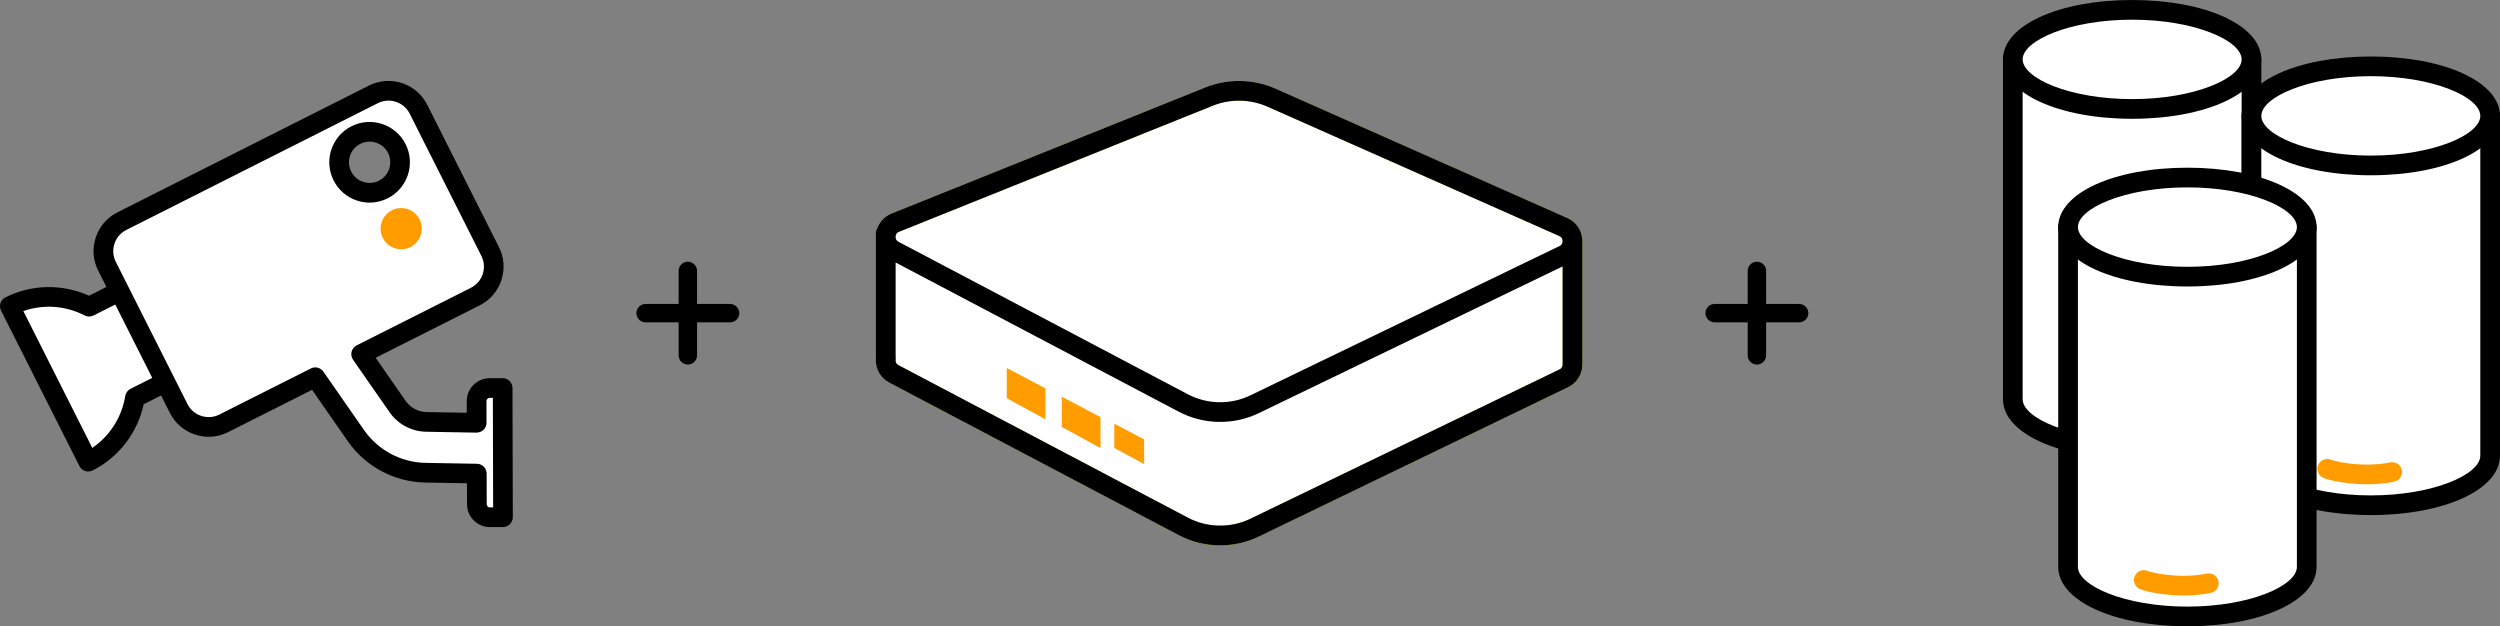
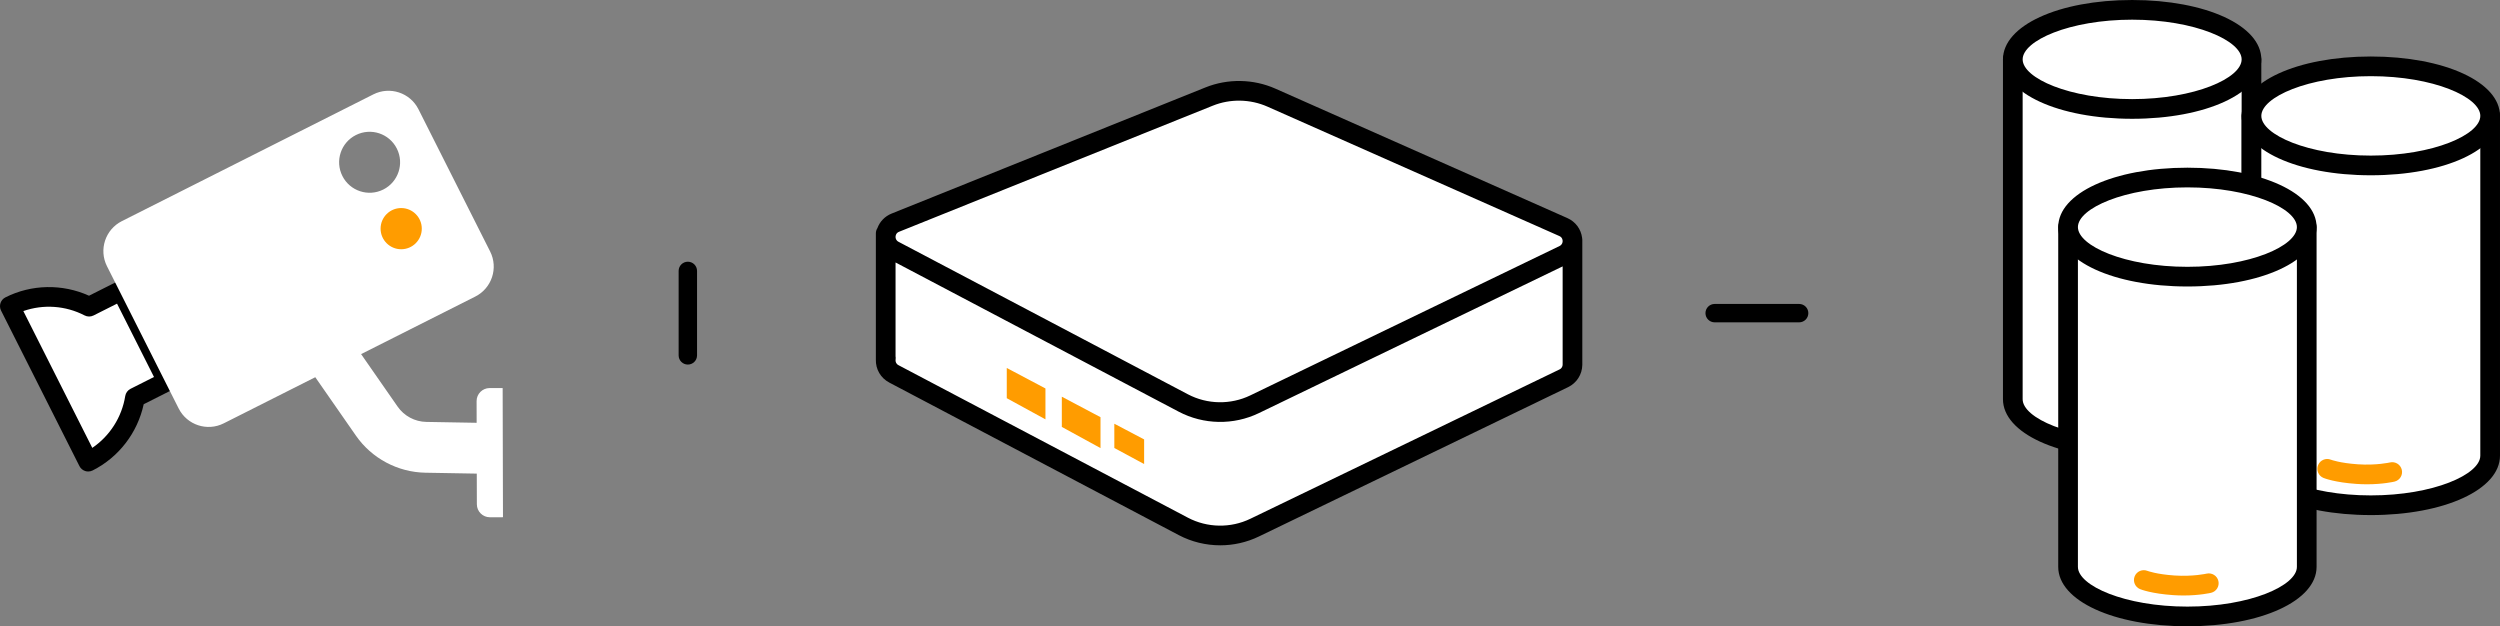
<svg xmlns="http://www.w3.org/2000/svg" id="Calque_1" data-name="Calque 1" viewBox="0 0 272.621 68.295">
  <rect x="0" y="0" width="272.621" height="68.295" fill="#808080" stroke="none" />
  <path d="M171.477,25.934h-.05c-.104-.488-.412-.937-.945-1.174l-31.834-14.112c-2.157-.956-4.609-.999-6.798-.119l-34.216,13.752c-.729.293-1.082.982-1.044,1.653h-.005v13.129h.017c-.087.651.197,1.348.876,1.706l31.561,16.633c2.423,1.276,5.309,1.327,7.774.136l33.719-16.287c.599-.289.905-.845.935-1.414h.01s0-13.903,0-13.903Z" fill="#fff" />
-   <path d="M133.063,59.465c-1.559,0-3.116-.372-4.524-1.114l-31.562-16.633c-.959-.506-1.514-1.493-1.461-2.56-.003-.031-.005-.063-.005-.095v-13.129c0-.023,0-.045.002-.068-.015-1.146.649-2.151,1.72-2.581l34.216-13.752c2.445-.983,5.227-.933,7.633.134l31.834,14.112c.706.314,1.229.891,1.472,1.61.103.16.162.346.162.545v13.904c0,.081-.01.161-.027.238-.108.937-.669,1.729-1.523,2.142l-33.72,16.287c-1.327.641-2.771.96-4.216.96ZM97.658,38.889c.019.104.021.21.007.317-.013.099-.029.434.313.615l31.561,16.632c2.114,1.114,4.659,1.157,6.807.119l33.72-16.287c.271-.13.323-.372.33-.505,0-.029.004-.059.008-.087v-13.435c-.01-.033-.019-.066-.026-.101-.042-.197-.153-.337-.332-.417l-31.832-14.111c-1.882-.833-4.054-.872-5.963-.104l-34.216,13.752c-.369.148-.379.495-.373.597.003.055.002.109-.003.163v12.852Z" fill="#b2cb18" />
  <path d="M133.062,59.465c-1.559,0-3.116-.372-4.523-1.114l-31.562-16.632c-.946-.499-1.497-1.458-1.466-2.504v-13.762c0-.213.062-.413.17-.58.263-.713.814-1.29,1.552-1.586l34.216-13.752c2.443-.983,5.227-.935,7.635.133l31.832,14.112c.89.394,1.485,1.197,1.609,2.142.016.073.024.148.024.226v13.523c0,.009,0,.018,0,.026,0,.03,0,.06,0,.09-.016,1.044-.61,1.977-1.551,2.431l-33.72,16.286c-1.328.642-2.772.961-4.217.961ZM97.658,39.302c.002.146.053.378.32.519l31.561,16.632c2.114,1.113,4.657,1.157,6.807.119l33.72-16.287c.29-.14.336-.393.338-.532-.005-.06-.005-.12,0-.179v-10.525l-33.124,15.999c-2.761,1.334-6.028,1.277-8.74-.153l-30.881-16.274v10.227c.021.112.023.23.006.35-.003.019-.006.047-.006.081v.024ZM97.658,25.849c.003.133.049.372.319.515l31.562,16.633c2.114,1.113,4.657,1.157,6.807.119l33.72-16.287c.289-.14.335-.395.338-.523v-.033c-.003-.119-.046-.394-.355-.531l-31.833-14.113c-1.884-.833-4.056-.872-5.965-.104l-34.216,13.752h0c-.32.129-.369.41-.375.525v.046ZM97.634,24.282h.01-.01Z" />
  <polygon points="109.786 40.127 114.004 42.36 114.004 45.729 109.786 43.422 109.786 40.127" fill="#ff9c00" />
  <polygon points="115.79 43.26 120.008 45.493 120.008 48.863 115.79 46.555 115.79 43.26" fill="#ff9c00" />
  <polygon points="124.766 47.918 121.515 46.206 121.517 48.852 124.765 50.605 124.766 47.918" fill="#ff9c00" />
  <path d="M219.493,6.477v37.055c0,2.985,5.826,5.404,13.014,5.404s13.013-2.419,13.013-5.404V6.477h-26.027Z" fill="#fff" />
  <path d="M232.508,50.009c-8.031,0-14.088-2.784-14.088-6.477V6.477c0-.593.48-1.073,1.073-1.073h26.027c.593,0,1.073.48,1.073,1.073v37.055c0,3.692-6.056,6.477-14.086,6.477ZM220.566,7.55v35.982c0,2.044,5.106,4.331,11.941,4.331s11.939-2.286,11.939-4.331V7.55h-23.881Z" />
  <path d="M245.52,6.477c0,2.984-5.826,5.404-13.013,5.404s-13.014-2.42-13.014-5.404,5.826-5.404,13.014-5.404,13.013,2.419,13.013,5.404" fill="#fff" />
  <path d="M232.508,12.954c-8.031,0-14.088-2.785-14.088-6.477s6.057-6.477,14.088-6.477,14.086,2.785,14.086,6.477-6.056,6.477-14.086,6.477ZM232.508,2.146c-6.835,0-11.941,2.286-11.941,4.331s5.106,4.331,11.941,4.331,11.939-2.286,11.939-4.331-5.105-4.331-11.939-4.331Z" />
-   <path d="M232.078,46.649c-.355,0-.732-.011-1.129-.039-2.33-.159-3.479-.603-3.602-.653-.549-.223-.812-.849-.59-1.398.223-.547.847-.811,1.391-.593.026.01.982.369,2.947.503,2.019.138,3.486-.199,3.501-.202.573-.132,1.153.223,1.289.798s-.219,1.152-.794,1.29c-.06.014-1.254.293-3.014.293Z" />
  <path d="M245.52,12.637v37.055c0,2.985,5.826,5.404,13.014,5.404s13.013-2.419,13.013-5.404V12.637h-26.027Z" fill="#fff" />
  <path d="M258.534,56.168c-8.03,0-14.087-2.784-14.087-6.477V12.637c0-.593.48-1.073,1.073-1.073h26.027c.593,0,1.073.48,1.073,1.073v37.055c0,3.692-6.057,6.477-14.087,6.477ZM246.593,13.71v35.982c0,2.044,5.106,4.331,11.94,4.331s11.94-2.286,11.94-4.331V13.71h-23.881Z" />
  <path d="M271.547,12.637c0,2.985-5.826,5.404-13.013,5.404s-13.014-2.419-13.014-5.404,5.826-5.404,13.014-5.404,13.013,2.42,13.013,5.404" fill="#fff" />
  <path d="M258.534,19.114c-8.03,0-14.087-2.785-14.087-6.477s6.057-6.477,14.087-6.477,14.087,2.785,14.087,6.477-6.057,6.477-14.087,6.477ZM258.534,8.306c-6.834,0-11.94,2.286-11.94,4.331s5.106,4.331,11.94,4.331,11.94-2.286,11.94-4.331-5.106-4.331-11.94-4.331Z" />
  <path d="M258.103,52.81c-.354,0-.731-.011-1.127-.039-2.331-.159-3.479-.604-3.603-.653-.549-.223-.812-.849-.59-1.398.223-.547.849-.811,1.392-.592.036.014.993.37,2.947.503,2.017.137,3.487-.198,3.501-.202.574-.133,1.153.222,1.289.799.136.576-.219,1.152-.795,1.29-.06.014-1.255.293-3.015.293Z" fill="#ff9c00" />
  <path d="M225.52,24.763v37.055c0,2.985,5.826,5.404,13.013,5.404s13.014-2.419,13.014-5.404V24.763h-26.027Z" fill="#fff" />
  <path d="M238.533,68.295c-8.03,0-14.087-2.784-14.087-6.477V24.763c0-.593.48-1.073,1.073-1.073h26.027c.593,0,1.073.48,1.073,1.073v37.055c0,3.692-6.057,6.477-14.087,6.477ZM226.593,25.836v35.982c0,2.044,5.106,4.331,11.94,4.331s11.94-2.286,11.94-4.331V25.836h-23.881Z" />
  <path d="M251.546,24.763c0,2.984-5.826,5.404-13.013,5.404s-13.014-2.42-13.014-5.404,5.826-5.404,13.014-5.404,13.013,2.419,13.013,5.404" fill="#fff" />
  <path d="M238.534,31.241c-8.031,0-14.088-2.785-14.088-6.478s6.057-6.477,14.088-6.477,14.086,2.785,14.086,6.477-6.056,6.478-14.086,6.478ZM238.534,20.433c-6.835,0-11.941,2.286-11.941,4.331s5.106,4.332,11.941,4.332,11.939-2.287,11.939-4.332-5.105-4.331-11.939-4.331Z" />
  <path d="M238.102,64.936c-.354,0-.731-.011-1.127-.039-2.33-.159-3.479-.604-3.602-.653-.549-.223-.812-.849-.59-1.398.223-.547.847-.809,1.391-.593.026.01.982.369,2.947.504,2.019.135,3.486-.199,3.501-.202.573-.133,1.153.222,1.289.799.136.576-.219,1.152-.795,1.29-.06.014-1.255.293-3.015.293Z" fill="#ff9c00" />
  <path d="M75.008,39.756c-.555,0-1.004-.449-1.004-1.003v-9.21c0-.554.449-1.003,1.004-1.003s1.004.449,1.004,1.003v9.21c0,.554-.449,1.003-1.004,1.003Z" />
-   <path d="M79.613,35.151h-9.21c-.555,0-1.004-.449-1.004-1.003s.449-1.003,1.004-1.003h9.21c.555,0,1.004.449,1.004,1.003s-.449,1.003-1.004,1.003Z" />
-   <path d="M191.588,39.756c-.555,0-1.004-.449-1.004-1.003v-9.21c0-.554.449-1.003,1.004-1.003s1.004.449,1.004,1.003v9.21c0,.554-.449,1.003-1.004,1.003Z" />
  <path d="M196.192,35.151h-9.21c-.555,0-1.004-.449-1.004-1.003s.449-1.003,1.004-1.003h9.21c.555,0,1.004.449,1.004,1.003s-.449,1.003-1.004,1.003Z" />
  <path d="M13.236,31.672l-3.519,1.773c-2.613-1.354-5.814-1.486-8.644-.059l8.547,16.958c2.83-1.427,4.628-4.078,5.094-6.984l3.519-1.774-4.997-9.914Z" fill="#fff" />
  <path d="M9.62,51.417c-.113,0-.227-.018-.336-.054-.271-.089-.494-.282-.622-.536L.115,33.869c-.267-.529-.054-1.174.475-1.441,2.848-1.435,6.215-1.493,9.118-.18l3.046-1.534c.527-.269,1.174-.055,1.44.475l4.997,9.914c.267.529.054,1.174-.475,1.441l-3.046,1.536c-.671,3.114-2.721,5.787-5.567,7.222-.151.076-.317.115-.483.115ZM2.546,33.923l7.518,14.917c1.905-1.293,3.221-3.339,3.592-5.651.055-.34.27-.633.576-.788l2.561-1.291-4.031-7.998-2.561,1.29c-.307.156-.671.153-.976-.005-2.079-1.078-4.509-1.236-6.679-.475Z" />
  <path d="M38.809,14.727c1.64-.826,3.639-.167,4.465,1.473.827,1.639.167,3.638-1.472,4.465-1.64.826-3.639.167-4.465-1.473-.826-1.639-.167-3.639,1.472-4.465M54.813,42.315l-.922.002h-.501c-.785.003-1.42.641-1.418,1.427l.005,2.361-5.495-.097c-1.243-.022-2.41-.644-3.12-1.665l-3.985-5.728,12.449-6.274c1.806-.91,2.532-3.112,1.622-4.917l-7.817-15.511c-.91-1.806-3.112-2.532-4.918-1.622l-27.426,13.823c-1.806.91-2.532,3.112-1.622,4.917l7.817,15.511c.91,1.806,3.112,2.532,4.917,1.622l9.981-5.03,4.433,6.373c1.724,2.477,4.554,3.988,7.571,4.041l5.607.099.009,3.341c0,.786.64,1.421,1.425,1.419h.502s.921-.004.921-.004l-.035-14.088Z" fill="#fff" />
-   <path d="M53.422,57.48c-.664,0-1.289-.258-1.76-.728-.473-.471-.733-1.097-.734-1.764l-.006-2.288-4.556-.081c-3.359-.059-6.512-1.741-8.434-4.5l-3.9-5.609-9.15,4.611c-1.127.569-2.411.665-3.612.269s-2.176-1.236-2.745-2.366l-7.816-15.511c-.569-1.129-.665-2.412-.269-3.613.396-1.201,1.236-2.176,2.366-2.745l27.425-13.823c1.13-.569,2.414-.664,3.614-.269,1.201.396,2.176,1.236,2.745,2.366l7.816,15.511c.569,1.129.665,2.412.269,3.613-.396,1.201-1.235,2.176-2.365,2.745l-11.345,5.718,3.278,4.713c.514.738,1.357,1.188,2.258,1.205l4.401.078-.003-1.266c-.003-1.376,1.113-2.498,2.488-2.502l1.424-.003h.002c.592,0,1.071.479,1.073,1.071l.035,14.088c0,.592-.478,1.073-1.069,1.075l-1.425.004s-.004,0-.006,0ZM34.38,40.061c.342,0,.675.164.882.46l4.433,6.373c1.528,2.195,4.037,3.534,6.709,3.581l5.607.099c.584.01,1.053.486,1.055,1.07l.009,3.341c0,.127.063.21.103.248.038.038.12.102.245.102h.352s-.03-11.944-.03-11.944h-.351c-.191,0-.348.159-.347.352l.005,2.361c0,.289-.115.565-.32.767-.205.202-.478.291-.771.308l-5.495-.097c-1.588-.028-3.077-.822-3.982-2.125l-3.984-5.728c-.178-.255-.235-.575-.159-.876.076-.301.279-.555.557-.694l12.449-6.274c.618-.311,1.077-.844,1.293-1.5.217-.657.165-1.358-.146-1.976l-7.816-15.511c-.312-.618-.845-1.077-1.501-1.293-.657-.216-1.359-.165-1.976.146l-27.426,13.823c-.618.312-1.078.844-1.294,1.5-.217.657-.165,1.358.146,1.976l7.816,15.511c.312.618.845,1.077,1.501,1.293s1.357.164,1.975-.146l9.982-5.03c.153-.078.318-.115.481-.115ZM40.31,22.096c-.463,0-.929-.074-1.382-.223-1.115-.368-2.021-1.149-2.549-2.198-1.092-2.165-.219-4.814,1.946-5.906,0,0,0,0,0,0,2.168-1.091,4.815-.216,5.905,1.949,1.092,2.163.219,4.812-1.946,5.906-.623.314-1.297.473-1.976.473ZM39.293,15.685h0c-.537.271-.937.734-1.124,1.306-.188.571-.144,1.182.127,1.718.271.538.734.937,1.306,1.125.57.187,1.182.143,1.719-.127.536-.271.936-.735,1.124-1.306s.143-1.181-.128-1.717c-.559-1.109-1.917-1.559-3.023-.999Z" />
  <path d="M43.749,27.18c1.24,0,2.246-1.005,2.246-2.246s-1.006-2.246-2.246-2.246-2.246,1.006-2.246,2.246,1.006,2.246,2.246,2.246" fill="#ff9c00" />
</svg>